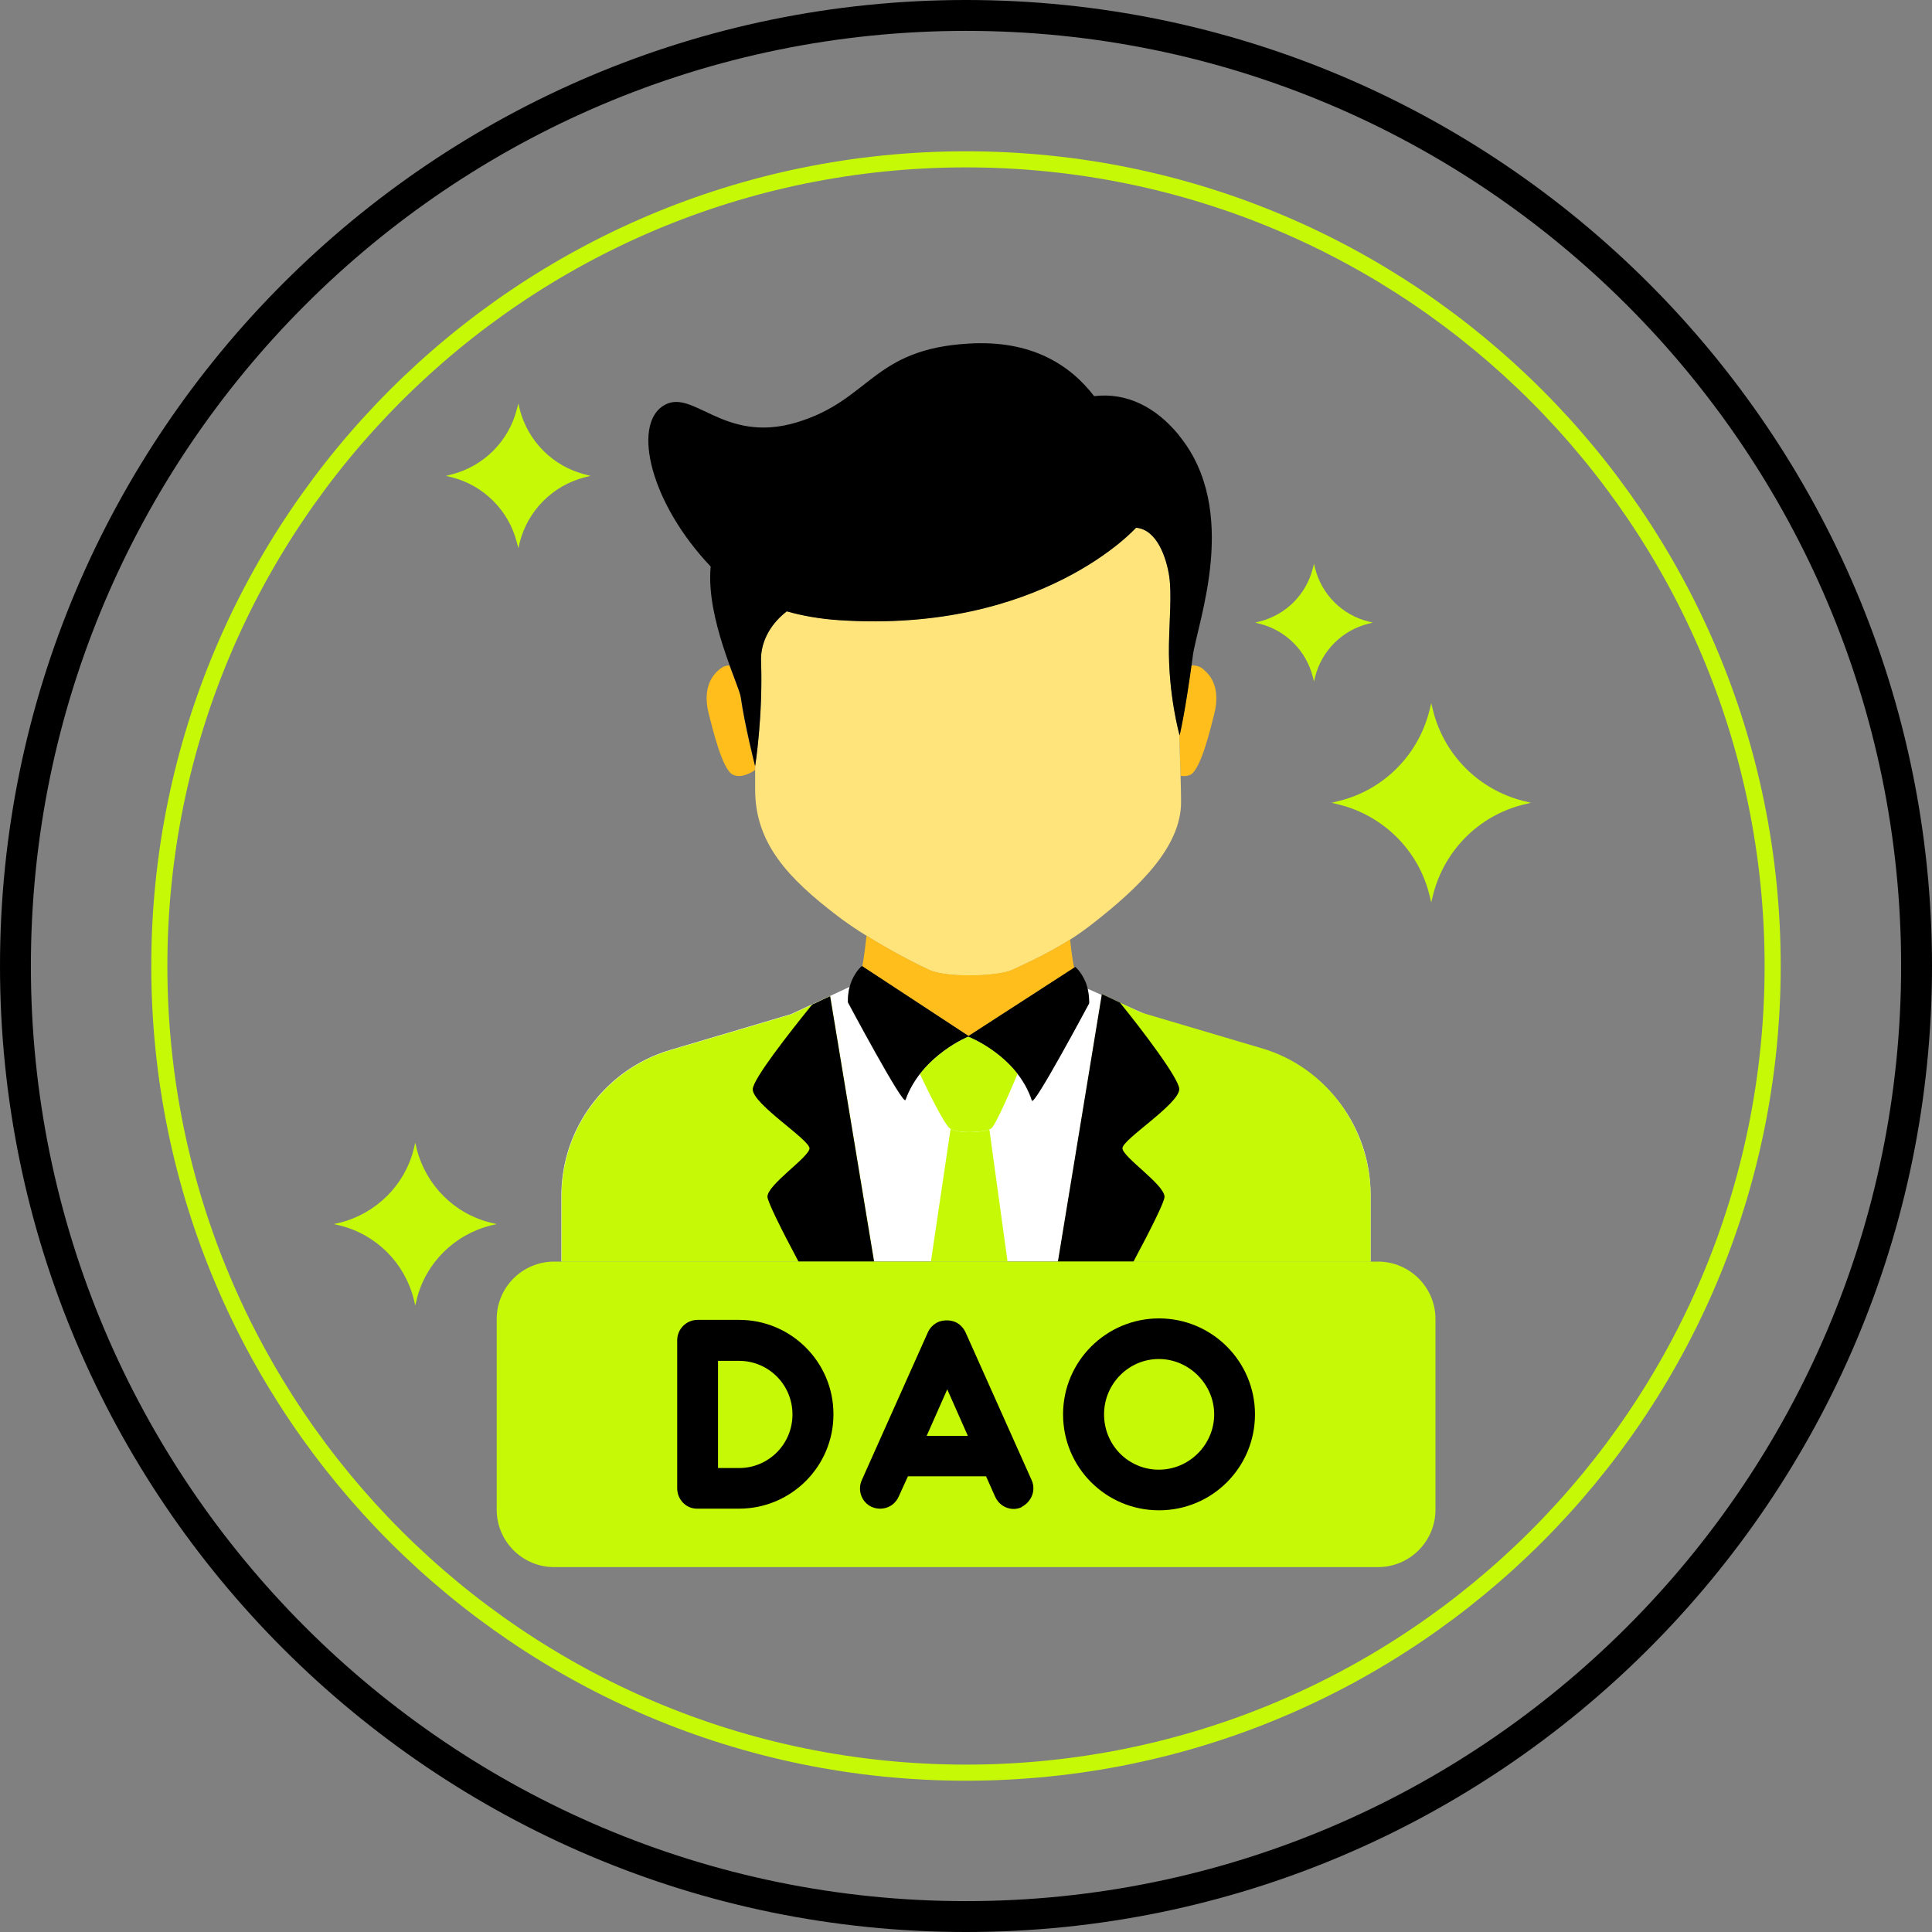
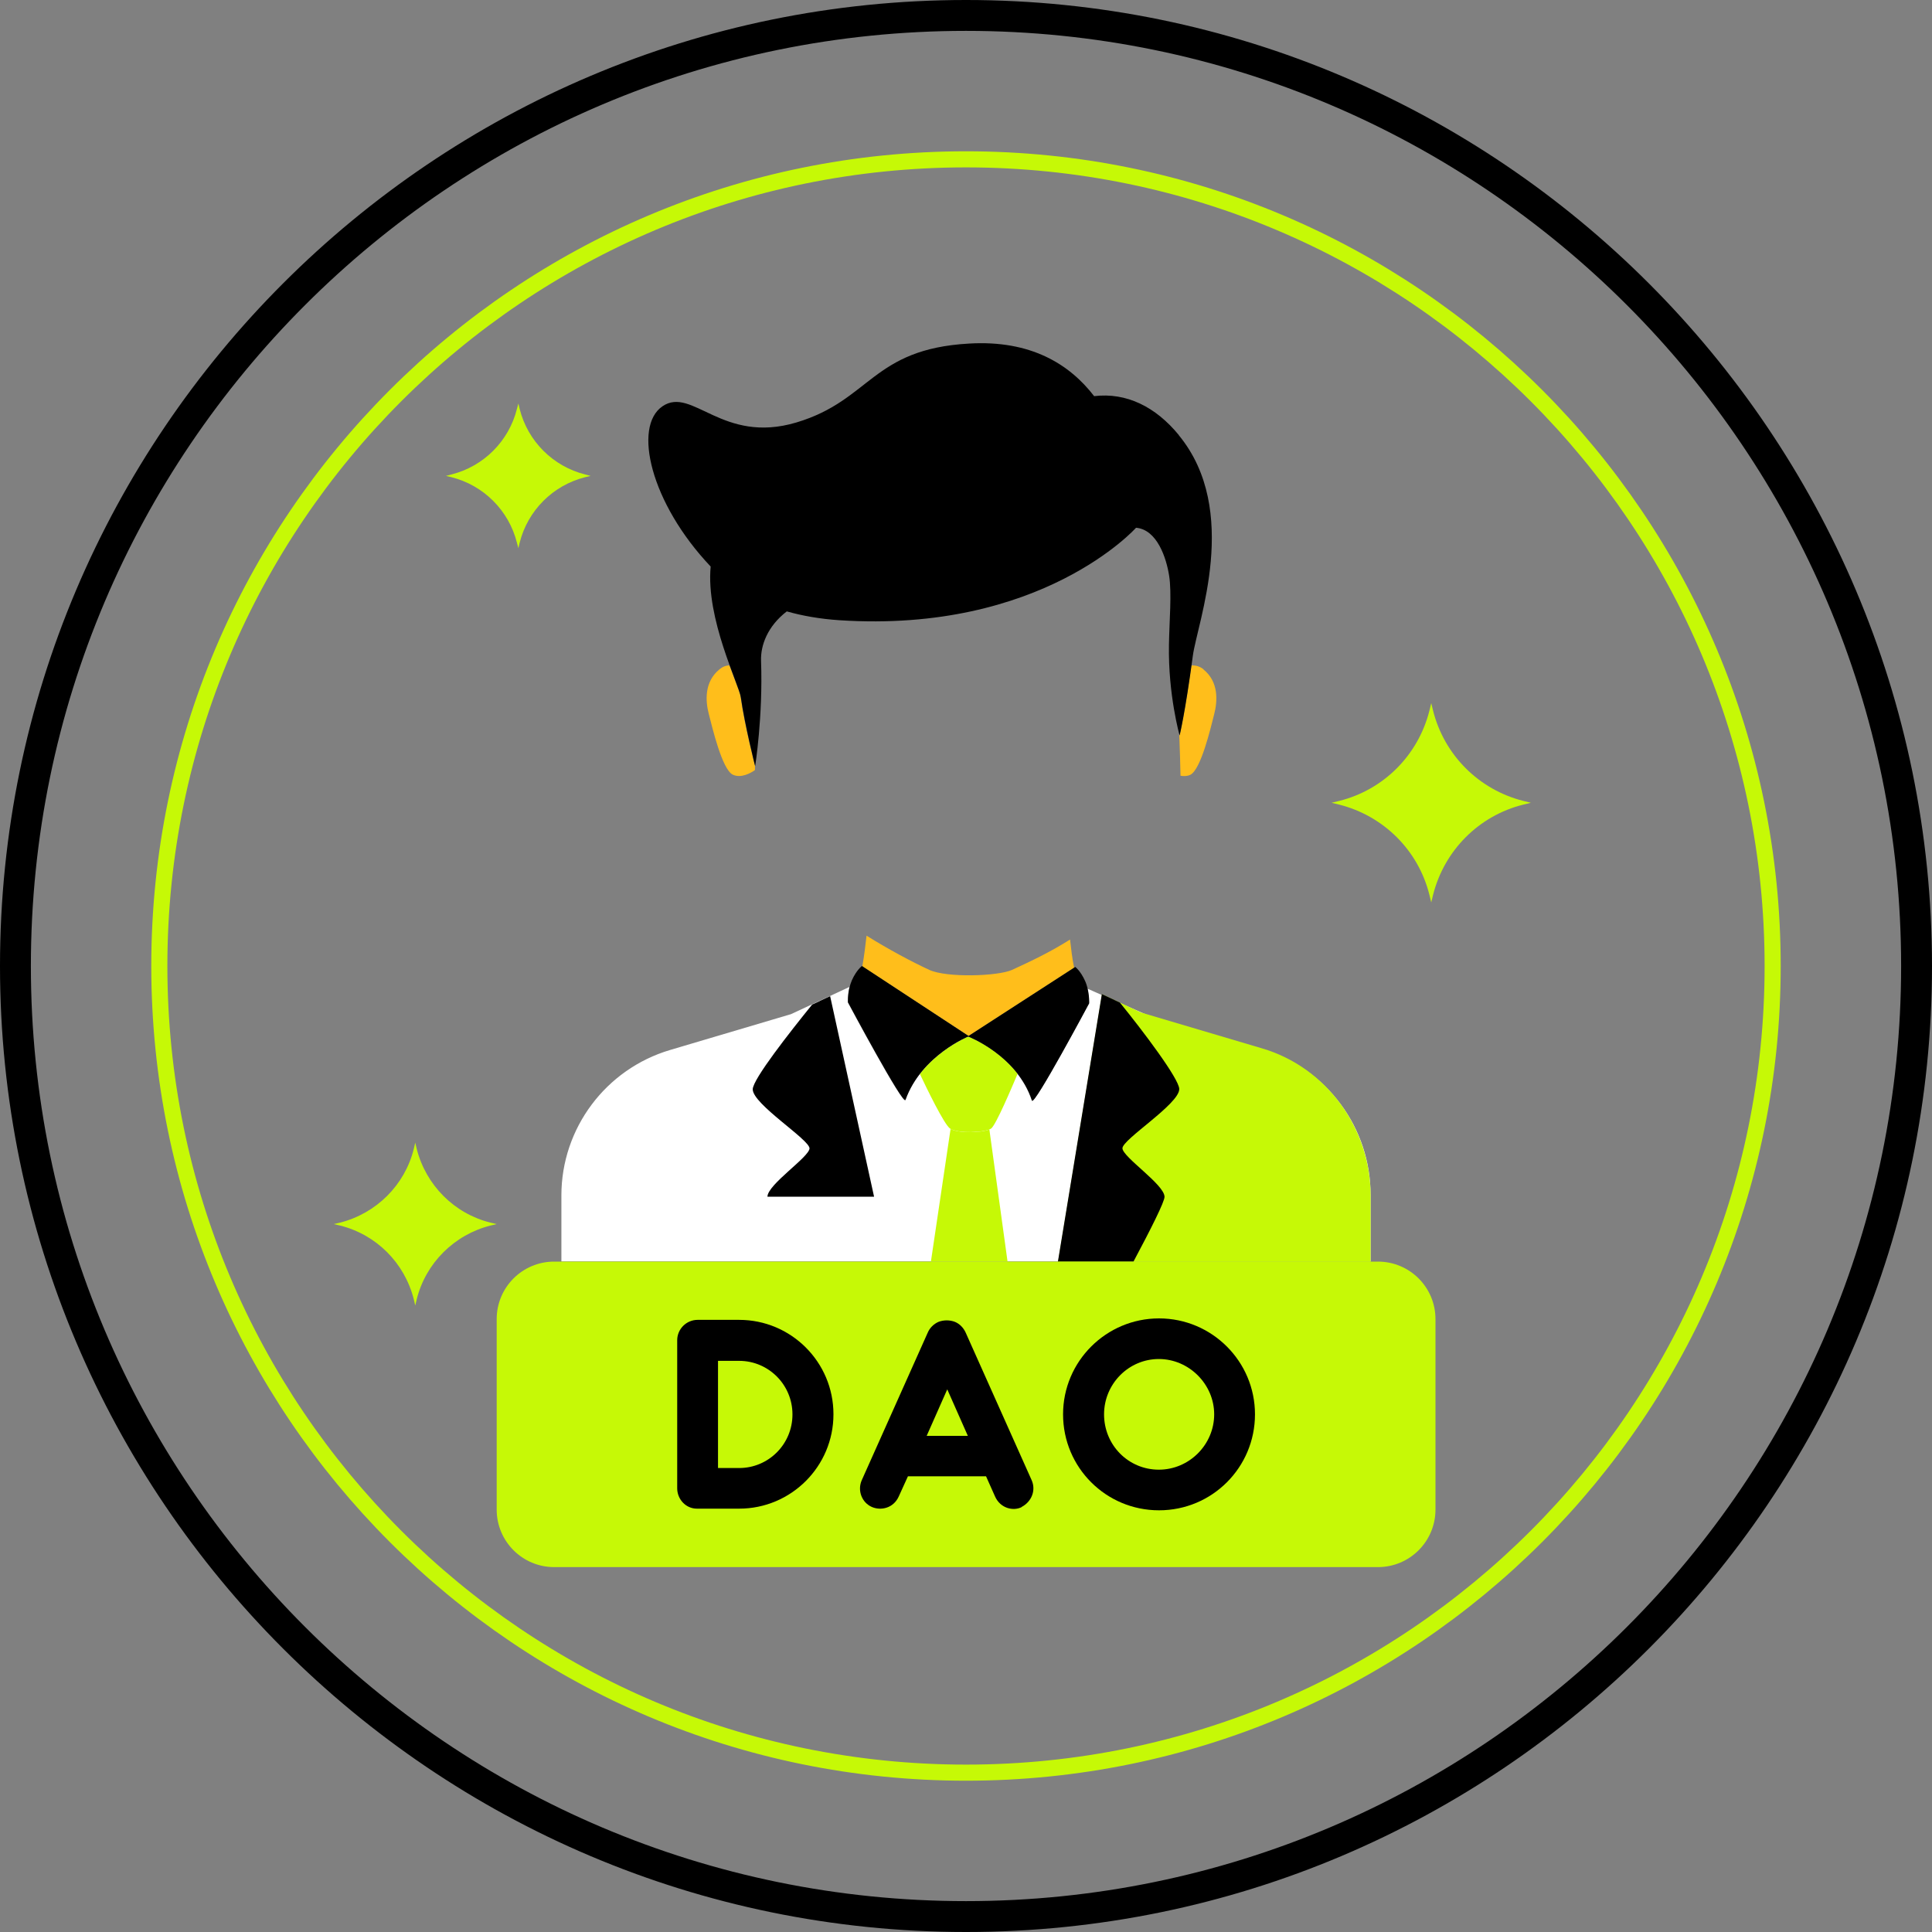
<svg xmlns="http://www.w3.org/2000/svg" width="120" height="120" viewBox="0 0 120 120" fill="none">
  <rect x="0" y="0" width="120" height="120" fill="#808080" stroke="none" />
  <g clip-path="url(#clip0_83_560)">
    <path d="M110.103 60C110.103 87.674 87.674 110.103 60 110.103C32.325 110.103 9.896 87.674 9.896 60C9.896 32.326 32.325 9.897 60 9.897C87.674 9.897 110.103 32.326 110.103 60Z" stroke="#C6F906" />
    <path d="M60 120C26.912 120 0 93.088 0 60C0 26.912 26.912 0 60 0C93.088 0 120 26.923 120 60C120 93.077 93.088 120 60 120ZM60 1.918C27.973 1.918 1.918 27.973 1.918 60C1.918 92.027 27.973 118.082 60 118.082C92.027 118.082 118.082 92.027 118.082 60C118.082 27.973 92.027 1.918 60 1.918Z" fill="black" />
    <path d="M30.462 75.939L30.851 76.03L30.462 76.122C28.213 76.693 26.443 78.451 25.884 80.7L25.792 81.088L25.701 80.7C25.13 78.44 23.372 76.681 21.123 76.122L20.734 76.03L21.123 75.939C23.372 75.368 25.142 73.61 25.701 71.361L25.792 70.972L25.884 71.361C26.455 73.61 28.213 75.38 30.462 75.939Z" fill="#C6F906" />
    <path d="M36.342 29.469L36.685 29.56L36.342 29.64C34.344 30.143 32.78 31.707 32.278 33.705L32.198 34.047L32.106 33.705C31.604 31.707 30.04 30.143 28.042 29.64L27.699 29.56L28.042 29.469C30.04 28.967 31.604 27.402 32.106 25.404L32.198 25.062L32.278 25.404C32.78 27.402 34.344 28.967 36.342 29.469Z" fill="#C6F906" />
    <path d="M94.618 49.747L95.086 49.861L94.618 49.975C91.855 50.66 89.708 52.818 89.011 55.581L88.897 56.05L88.783 55.581C88.098 52.818 85.94 50.672 83.177 49.975L82.709 49.861L83.177 49.747C85.94 49.062 88.087 46.904 88.783 44.141L88.897 43.673L89.011 44.141C89.708 46.904 91.855 49.05 94.618 49.747Z" fill="#C6F906" />
-     <path d="M84.992 38.603L85.266 38.672L84.992 38.74C83.36 39.151 82.092 40.419 81.681 42.051L81.613 42.325L81.544 42.051C81.133 40.419 79.866 39.151 78.233 38.74L77.959 38.672L78.233 38.603C79.866 38.192 81.133 36.925 81.544 35.292L81.613 35.018L81.681 35.292C82.092 36.925 83.36 38.192 84.992 38.603Z" fill="#C6F906" />
    <path d="M74.751 41.572C74.511 41.378 74.26 41.321 73.998 41.332C73.564 44.46 73.267 45.671 73.267 45.671C73.267 45.671 73.267 45.636 73.244 45.568C73.278 46.561 73.313 47.452 73.324 48.183C73.518 48.217 73.735 48.217 73.929 48.126C74.591 47.806 75.197 45.214 75.413 44.369C75.63 43.536 75.699 42.348 74.751 41.583V41.572Z" fill="#FFBE1B" />
    <path d="M46.893 47.578C46.893 47.578 46.23 44.997 46.002 43.296C45.968 43.022 45.66 42.291 45.306 41.332C45.089 41.332 44.883 41.412 44.689 41.572C43.741 42.348 43.81 43.524 44.027 44.358C44.244 45.191 44.849 47.783 45.511 48.114C46.036 48.365 46.653 48 46.893 47.829C46.893 47.737 46.893 47.635 46.893 47.543C46.893 47.486 46.915 47.372 46.938 47.201C46.904 47.452 46.881 47.589 46.881 47.589L46.893 47.578Z" fill="#FFBE1B" />
-     <path d="M72.606 40.042C72.64 38.558 72.788 36.834 72.617 35.749C72.446 34.664 71.875 32.883 70.562 32.769C70.562 32.769 64.704 39.334 52.134 38.512C50.912 38.432 49.827 38.238 48.868 37.964C47.669 38.9 47.235 40.076 47.27 41.035C47.384 44.278 46.961 47.178 46.904 47.543C46.904 48.069 46.904 48.582 46.904 49.05C46.904 52.384 48.959 54.554 52.008 56.883C53.709 58.185 56.153 59.52 57.717 60.251C58.801 60.754 61.998 60.662 62.866 60.251C64.51 59.486 66.166 58.71 67.89 57.351C70.722 55.136 73.359 52.624 73.359 49.815C73.359 49.108 73.313 47.532 73.245 45.58C73.108 45.077 72.56 42.782 72.606 40.053V40.042Z" fill="#FFE37B" />
    <path d="M66.714 60.103C66.6 59.566 66.52 58.87 66.463 58.356C65.241 59.132 64.053 59.692 62.866 60.24C61.987 60.639 58.801 60.742 57.717 60.24C56.655 59.749 55.193 58.972 53.823 58.116C53.766 58.607 53.675 59.406 53.56 60.023L60.16 64.35L66.725 60.103H66.714Z" fill="#FFBE1B" />
    <path d="M73.222 27.026C71.772 25.256 69.957 24.365 67.959 24.605C66.429 22.619 64.02 21.111 60.183 21.34C54.155 21.682 54.086 24.856 49.474 26.238C44.861 27.619 43 23.977 41.15 25.233C39.3 26.489 40.396 31.239 44.141 35.189C43.833 38.432 45.911 42.542 46.014 43.307C46.254 45.009 46.904 47.589 46.904 47.589C46.904 47.589 47.395 44.506 47.27 41.047C47.236 40.087 47.669 38.9 48.868 37.975C49.839 38.249 50.924 38.443 52.134 38.523C64.705 39.345 70.562 32.78 70.562 32.78C71.875 32.894 72.446 34.664 72.617 35.76C72.788 36.845 72.629 38.569 72.606 40.053C72.549 43.148 73.268 45.682 73.268 45.682C73.268 45.682 73.611 44.312 74.09 40.727C74.364 38.683 77.07 31.718 73.222 27.037V27.026Z" fill="black" />
    <path d="M78.428 65.195L71.212 63.026L67.535 61.404C67.649 61.884 67.638 62.318 67.638 62.318C67.638 62.318 64.213 68.734 64.087 68.358C63.208 65.686 60.41 64.499 60.136 64.384C59.783 64.533 57.157 65.732 56.232 68.323C56.095 68.7 52.658 62.261 52.658 62.261C52.658 62.261 52.635 61.804 52.761 61.301L49.13 62.991L41.617 65.218C37.621 66.405 34.869 70.082 34.869 74.249V78.348H85.13V74.204C85.13 70.047 82.412 66.382 78.428 65.183V65.195Z" fill="white" />
-     <path d="M54.293 78.36L51.564 61.872L49.144 63.003L41.631 65.229C37.635 66.417 34.883 70.093 34.883 74.261V78.36H54.304H54.293Z" fill="#C6F906" />
-     <path d="M50.282 71.326C50.259 71.874 47.679 73.564 47.667 74.329C47.667 74.626 48.524 76.35 49.597 78.36H54.29L51.561 61.872L50.442 62.398C49.038 64.133 46.777 67.01 46.754 67.65C46.731 68.575 50.305 70.79 50.282 71.338V71.326Z" fill="black" />
+     <path d="M50.282 71.326C50.259 71.874 47.679 73.564 47.667 74.329H54.29L51.561 61.872L50.442 62.398C49.038 64.133 46.777 67.01 46.754 67.65C46.731 68.575 50.305 70.79 50.282 71.338V71.326Z" fill="black" />
    <path d="M85.131 78.36V74.261C85.131 70.082 82.391 66.291 78.383 65.115L70.87 62.889L68.45 61.758L65.721 78.371H85.142L85.131 78.36Z" fill="#C6F906" />
    <path d="M70.402 78.36C71.475 76.35 72.343 74.626 72.331 74.329C72.308 73.564 69.739 71.874 69.717 71.326C69.694 70.778 73.267 68.563 73.245 67.638C73.233 66.999 70.972 64.007 69.557 62.272L68.438 61.747L65.709 78.36H70.402Z" fill="black" />
    <path d="M62.581 78.36L61.451 70.15C60.96 70.367 59.51 70.401 59.042 70.116L57.82 78.36H62.581Z" fill="#C6F906" />
    <path d="M60.136 64.384C59.862 64.499 58.286 65.229 57.133 66.702C57.544 67.57 58.629 69.819 59.005 70.093C59.473 70.424 61.197 70.356 61.563 70.093C61.86 69.876 62.853 67.524 63.207 66.691C62.031 65.184 60.364 64.464 60.147 64.384H60.136Z" fill="#C6F906" />
    <path d="M53.537 60L60.182 64.362C60.182 64.362 57.236 65.538 56.243 68.312C56.106 68.689 52.669 62.249 52.669 62.249C52.669 62.249 52.635 61.507 52.92 60.868C53.206 60.24 53.537 60 53.537 60Z" fill="black" />
    <path d="M66.772 60.068L60.115 64.373C60.115 64.373 63.175 65.537 64.1 68.358C64.226 68.734 67.651 62.318 67.651 62.318C67.651 62.318 67.685 61.576 67.4 60.936C67.114 60.297 66.783 60.057 66.783 60.057L66.772 60.068Z" fill="black" />
    <path d="M85.586 97.336H34.423C32.448 97.336 30.85 95.737 30.85 93.762V81.933C30.85 79.958 32.448 78.36 34.423 78.36H85.586C87.561 78.36 89.16 79.958 89.16 81.933V93.762C89.16 95.737 87.561 97.336 85.586 97.336Z" fill="#C6F906" />
    <path d="M51.767 87.848C51.767 91.079 49.142 93.705 45.91 93.705H43.284C42.599 93.705 42.062 93.123 42.062 92.438V83.246C42.062 82.55 42.633 81.979 43.33 81.979H45.91C49.142 81.979 51.767 84.605 51.767 87.836V87.848ZM49.221 87.848C49.221 86.01 47.737 84.525 45.91 84.525H44.597V91.182H45.91C47.737 91.182 49.221 89.698 49.221 87.859V87.848Z" fill="black" />
    <path d="M63.472 93.602C62.947 93.876 62.136 93.694 61.805 92.951L61.245 91.696H56.393L55.822 92.951C55.491 93.682 54.714 93.842 54.155 93.602C53.527 93.328 53.242 92.575 53.527 91.935L57.626 82.767C57.752 82.47 58.003 82.23 58.288 82.105C58.608 81.979 58.996 81.979 59.316 82.105C59.613 82.23 59.841 82.47 59.978 82.767L64.077 91.935C64.362 92.575 64.066 93.283 63.449 93.602H63.472ZM60.115 89.184L58.836 86.295L57.557 89.184H60.126H60.115Z" fill="black" />
    <path d="M77.949 87.848C77.949 91.147 75.289 93.808 71.989 93.808C68.69 93.808 66.029 91.147 66.029 87.848C66.029 84.548 68.713 81.888 71.989 81.888C75.266 81.888 77.949 84.548 77.949 87.848ZM68.575 87.848C68.575 89.754 70.083 91.284 71.978 91.284C73.873 91.284 75.415 89.72 75.415 87.848C75.415 85.975 73.85 84.411 71.978 84.411C70.105 84.411 68.575 85.952 68.575 87.848Z" fill="black" />
  </g>
  <defs>
    <clipPath id="clip0_83_560">
      <rect width="120" height="120" fill="white" />
    </clipPath>
  </defs>
</svg>